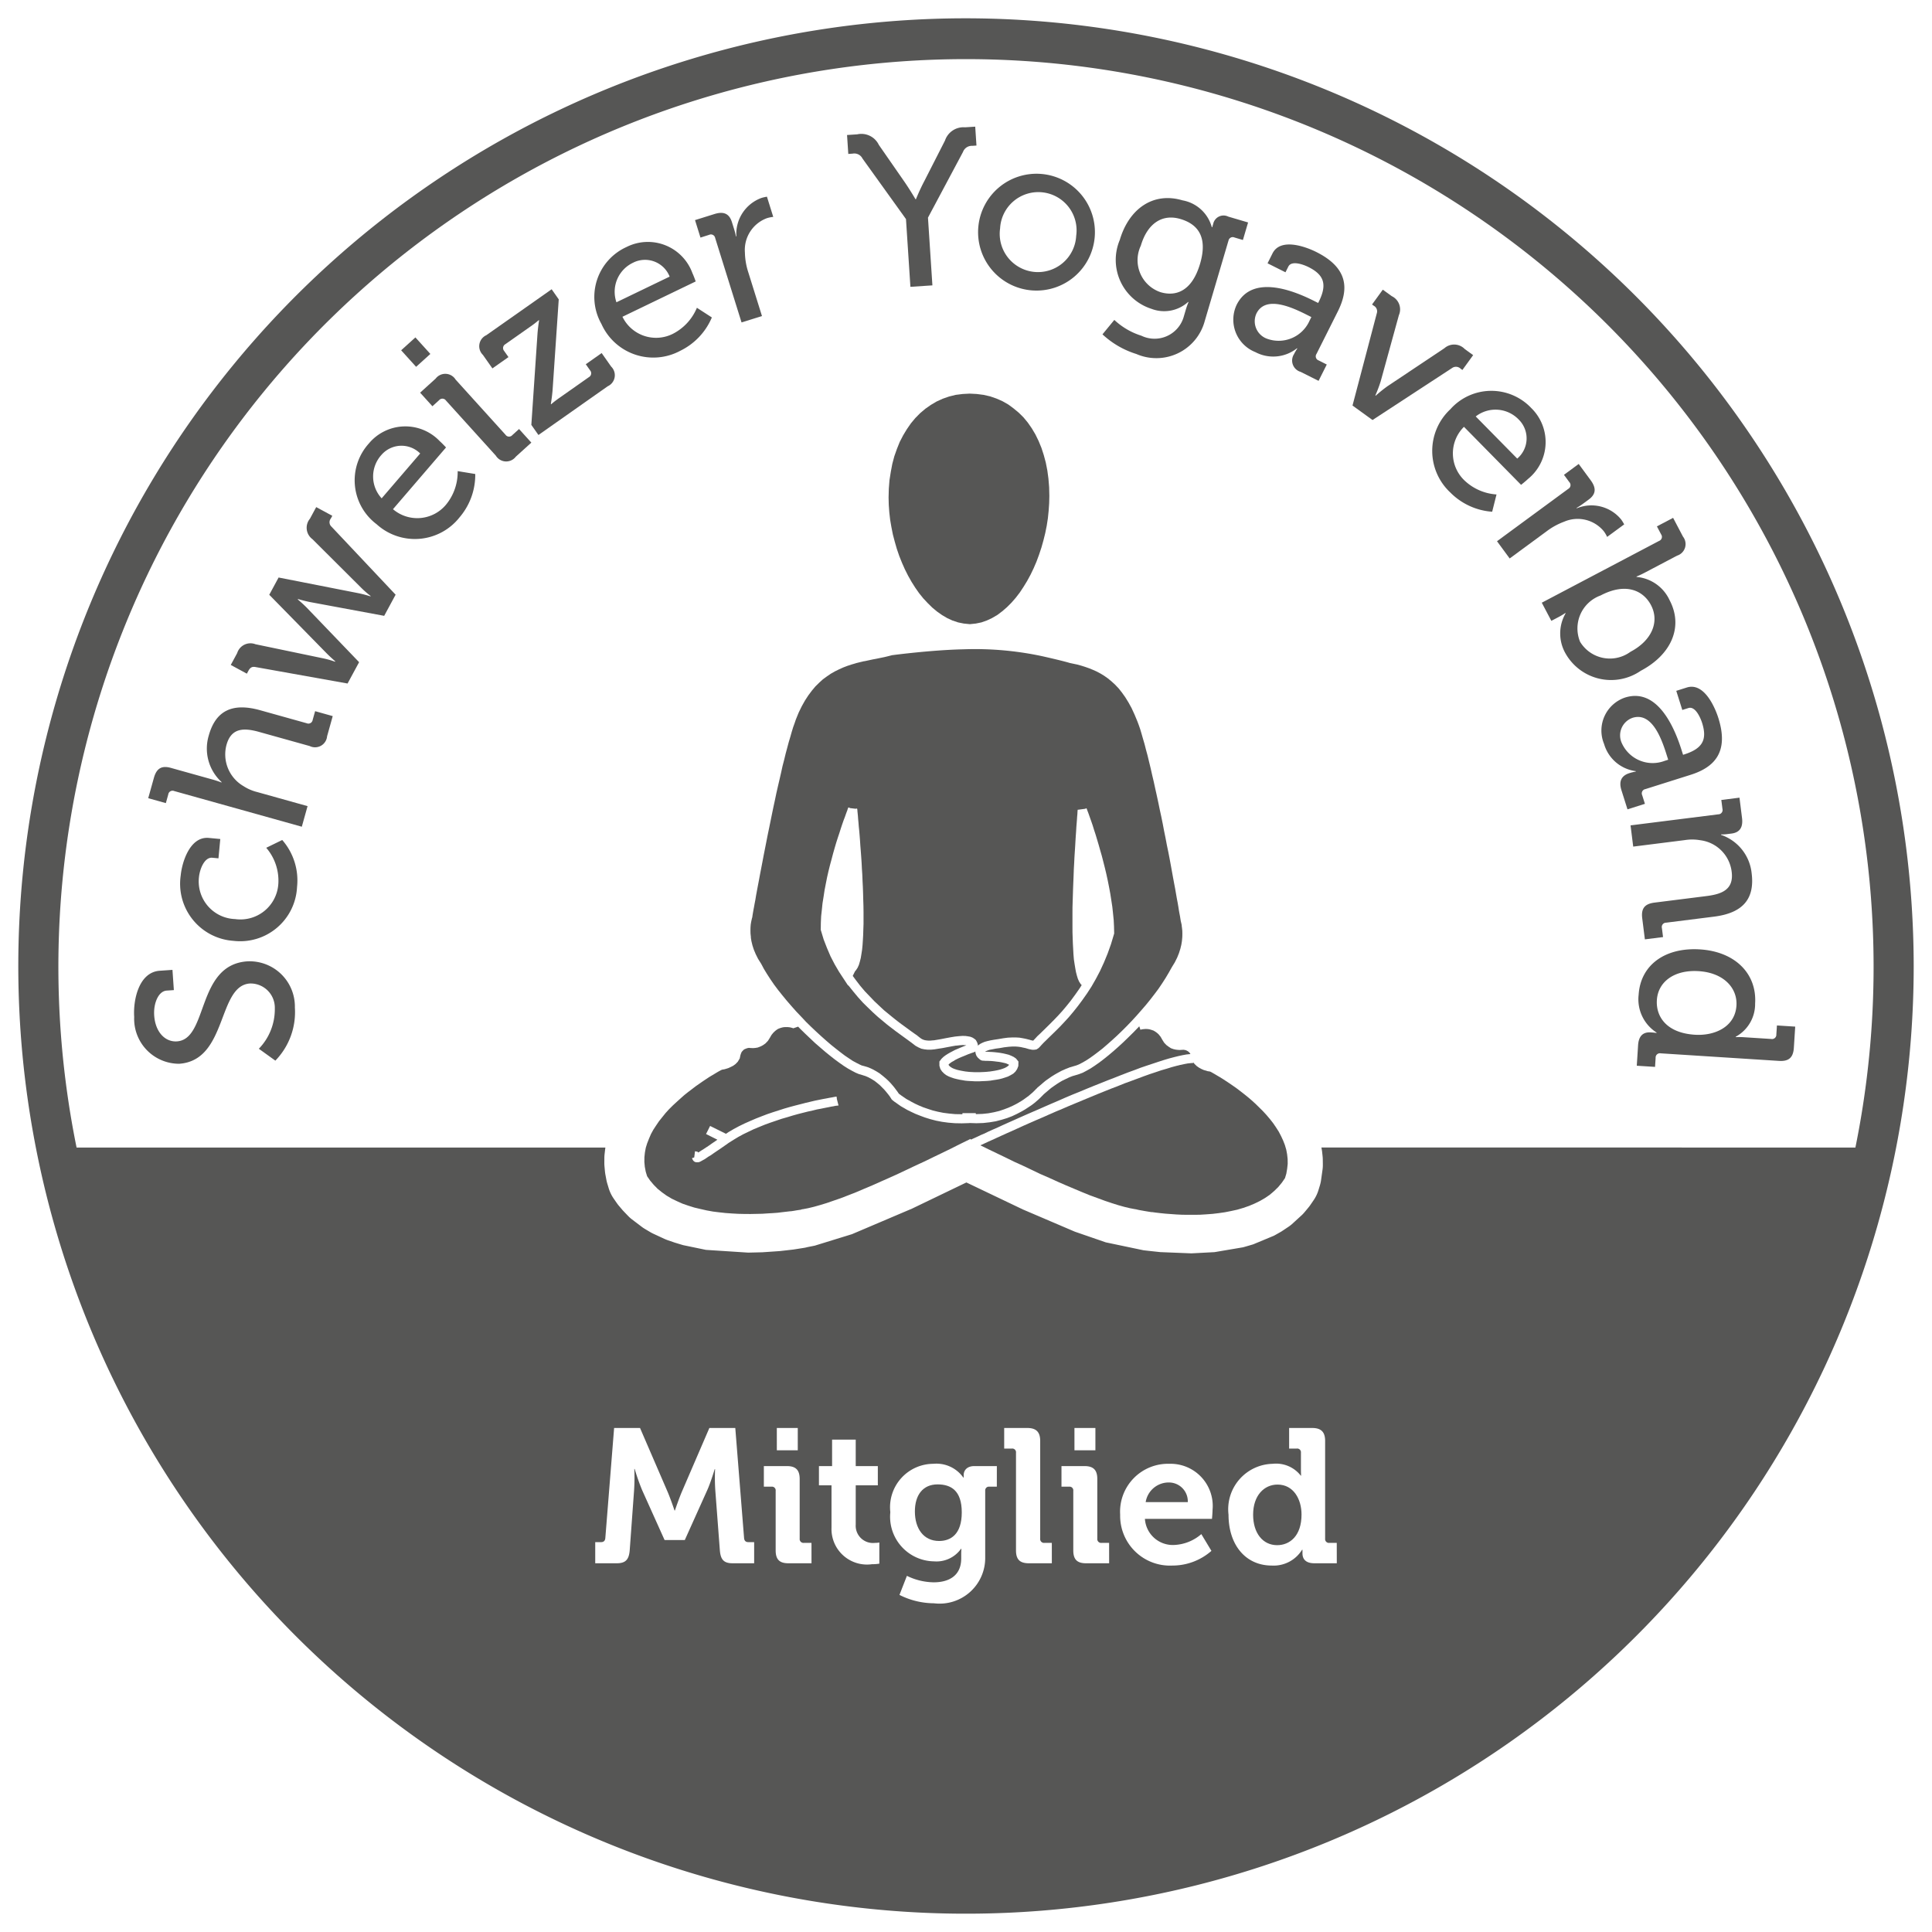
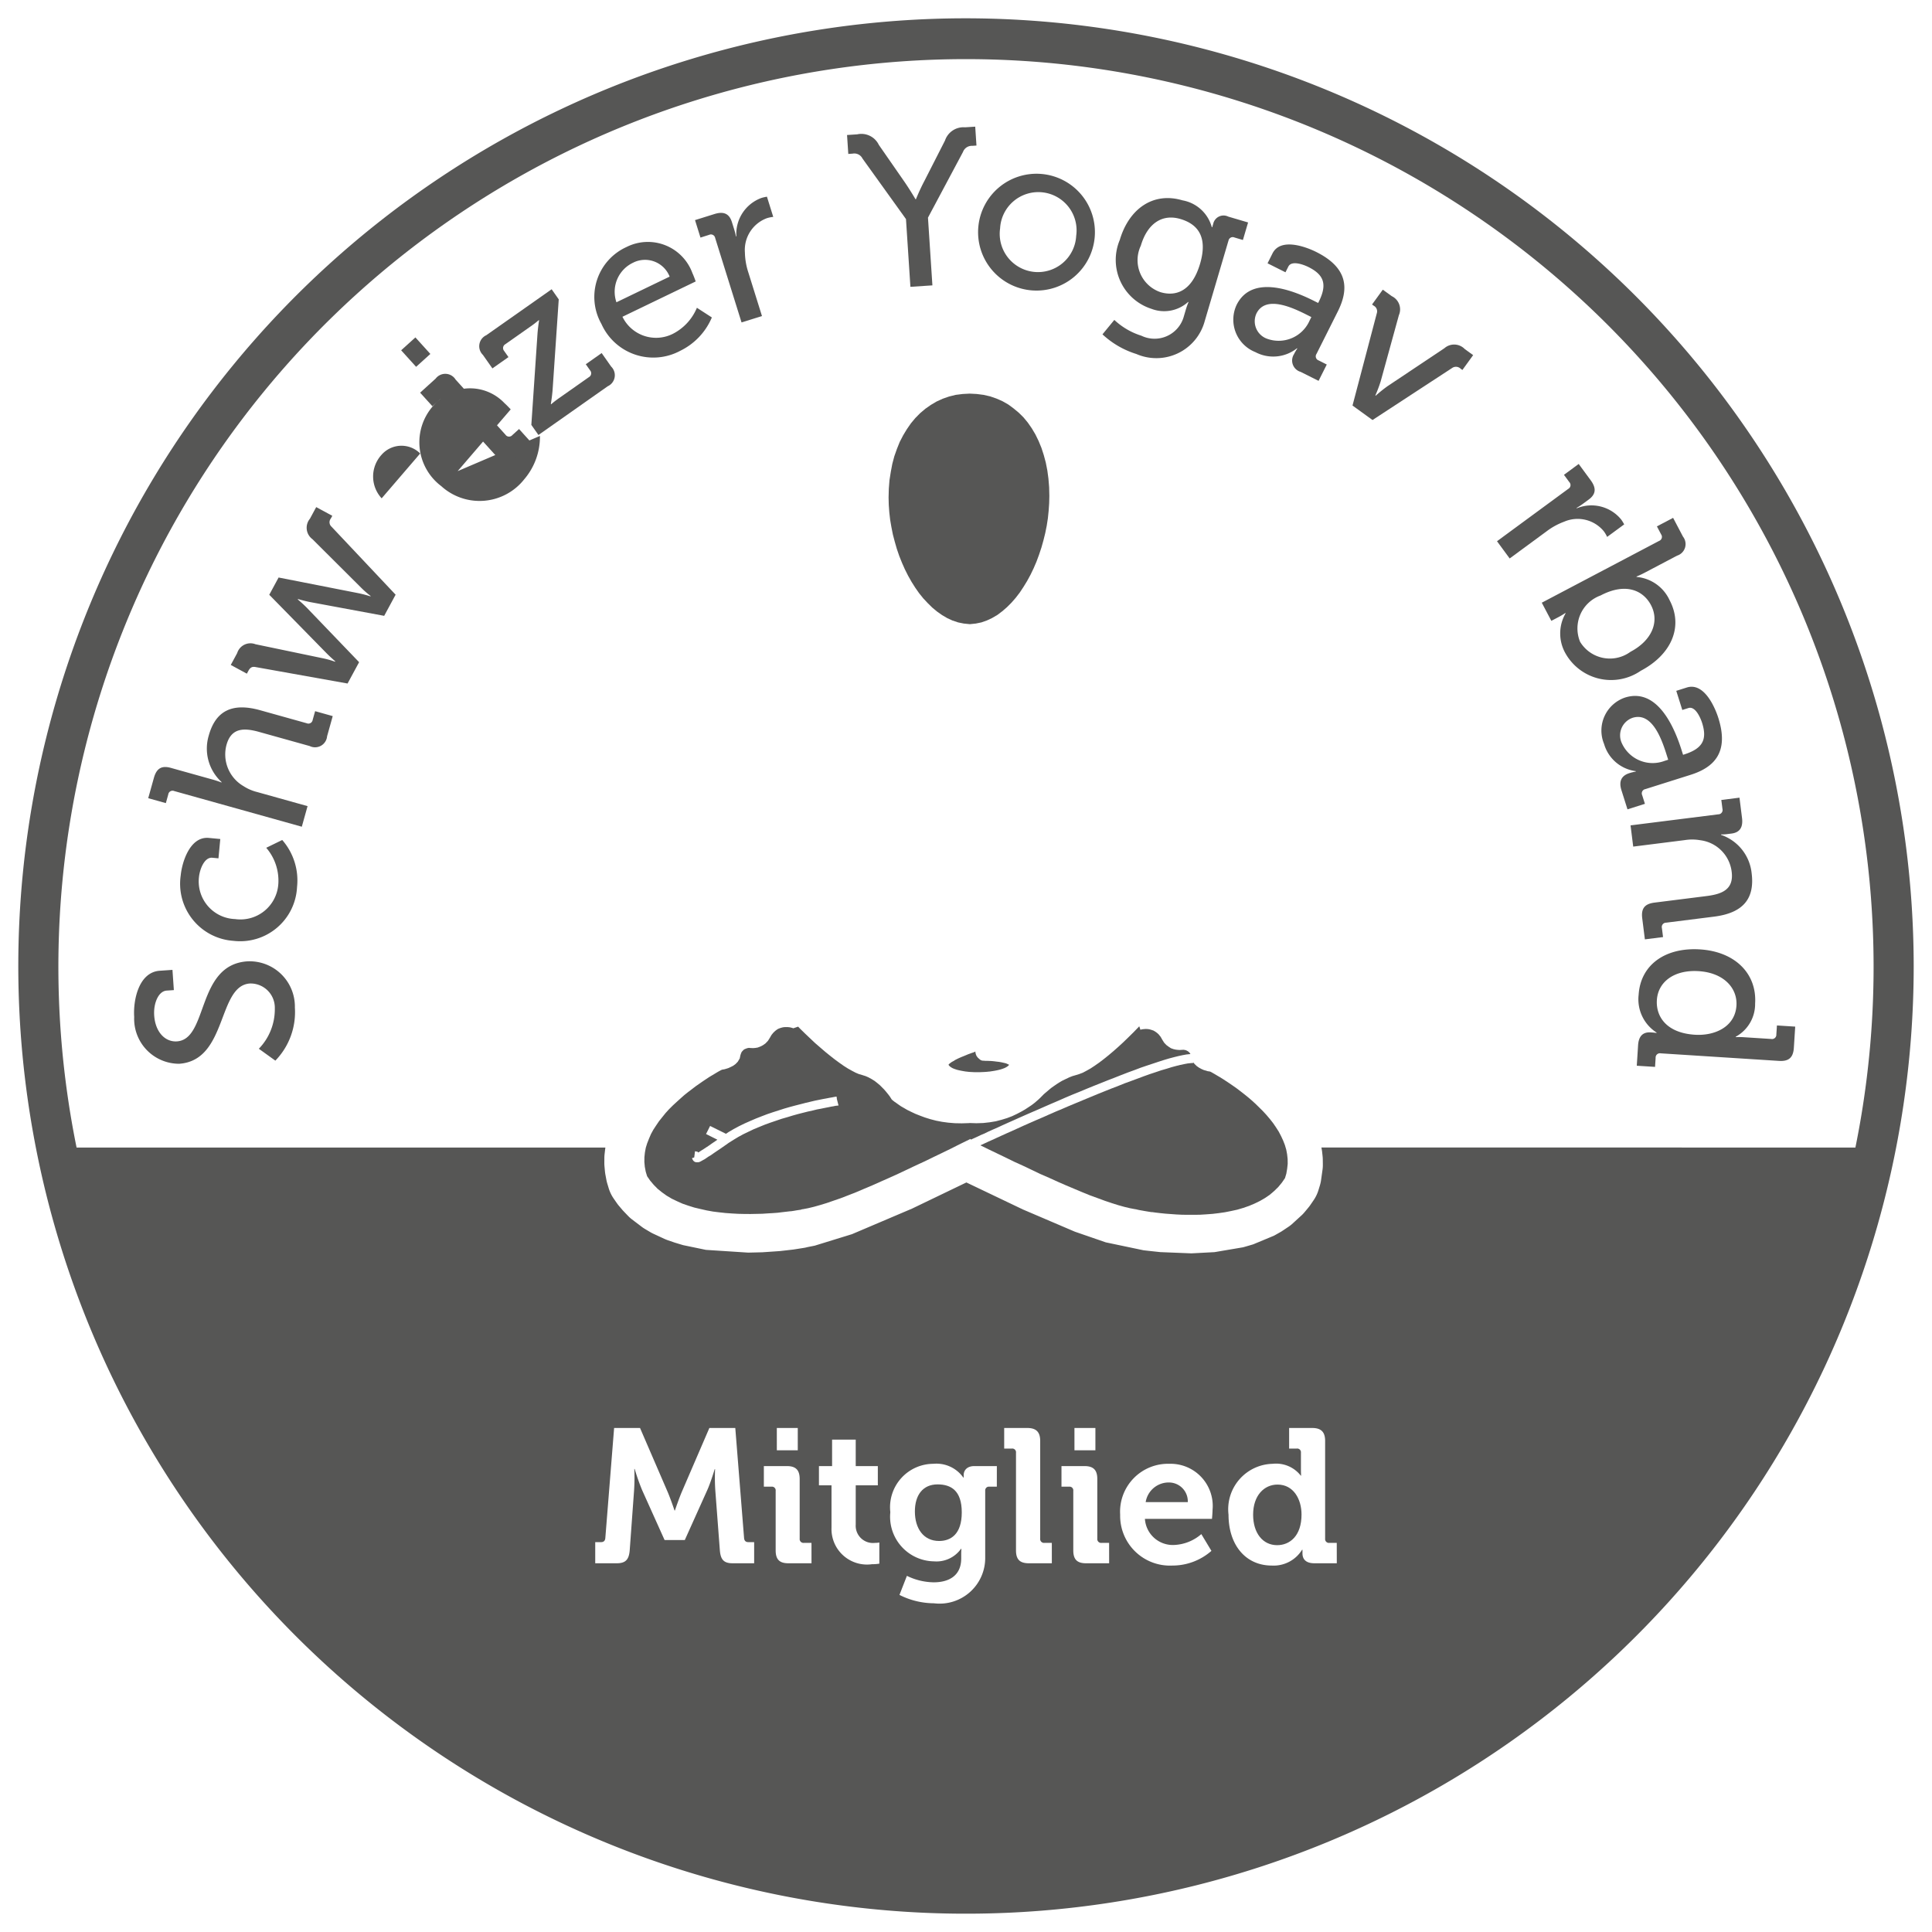
<svg xmlns="http://www.w3.org/2000/svg" id="Mitglied" viewBox="0 0 96.378 96.378">
  <defs>
    <style>.cls-1,.cls-2{fill:#565655;}.cls-1{fill-rule:evenodd;}</style>
  </defs>
  <path class="cls-1" d="M12.333,47.957c-2.545.177-1.935,3.883-3.504,3.992-.582.041-1.079-.454-1.137-1.288-.043-.614.213-1.216.619-1.245l.362-.025-.07-1.009-.636.044c-1.053.073-1.33,1.481-1.273,2.305a2.243,2.243,0,0,0,2.246,2.335c2.414-.168,1.901-3.892,3.525-4.004a1.209,1.209,0,0,1,1.244,1.248,2.825,2.825,0,0,1-.797,2.007l.824.593a3.47,3.47,0,0,0,.974-2.647A2.26,2.26,0,0,0,12.333,47.957Z" />
  <path class="cls-1" d="M13.281,42.292a2.506,2.506,0,0,1,.604,1.793,1.894,1.894,0,0,1-2.157,1.763,1.88,1.88,0,0,1-1.804-2.083c.039-.405.273-1.013.667-.976l.307.029.091-.964-.57-.054c-.942-.089-1.342,1.21-1.405,1.878a2.854,2.854,0,0,0,2.621,3.255,2.841,2.841,0,0,0,3.183-2.683,3.065,3.065,0,0,0-.739-2.347Z" />
  <path class="cls-1" d="M15.598,35.911a.215.215,0,0,1-.298.168l-2.319-.648c-1.366-.382-2.214-.002-2.566,1.258a2.263,2.263,0,0,0,.64,2.325l-.006.021a4.597,4.597,0,0,0-.439-.146l-2.086-.583c-.455-.127-.712.018-.846.495l-.284,1.017.879.246.121-.434a.215.215,0,0,1,.298-.168l6.364,1.779.287-1.027-2.51-.702a2.262,2.262,0,0,1-.683-.294,1.831,1.831,0,0,1-.85-2.064c.24-.858.877-.851,1.629-.641l2.521.704a.603.603,0,0,0,.867-.488l.281-1.006L15.72,35.477Z" />
  <path class="cls-1" d="M16.503,25.867,16.577,25.731l-.803-.434-.314.581A.705.705,0,0,0,15.584,26.895l2.446,2.437a4.454,4.454,0,0,0,.459.398l-.01.02a5.798,5.798,0,0,0-.591-.157l-3.99-.784-.466.861,2.844,2.902c.209.213.449.418.449.418l-.011.02a4.452,4.452,0,0,0-.585-.167l-3.383-.705a.695.695,0,0,0-.915.443l-.319.59.803.435.073-.136c.083-.155.175-.23.355-.195l4.595.822.576-1.064-2.6-2.707c-.209-.213-.459-.423-.459-.423l.011-.02s.312.094.605.152l3.694.686.57-1.055L16.535,26.271A.297.297,0,0,1,16.503,25.867Z" />
-   <path class="cls-1" d="M22.831,23.502a2.561,2.561,0,0,1-.569,1.658,1.865,1.865,0,0,1-2.658.241l2.646-3.08s-.204-.219-.312-.312a2.367,2.367,0,0,0-3.542.12,2.738,2.738,0,0,0,.39,4.021,2.839,2.839,0,0,0,4.141-.345,3.261,3.261,0,0,0,.781-2.159Zm-3.8-.812a1.321,1.321,0,0,1,1.93-.068l-1.922,2.237A1.604,1.604,0,0,1,19.032,22.689Z" />
+   <path class="cls-1" d="M22.831,23.502l2.646-3.08s-.204-.219-.312-.312a2.367,2.367,0,0,0-3.542.12,2.738,2.738,0,0,0,.39,4.021,2.839,2.839,0,0,0,4.141-.345,3.261,3.261,0,0,0,.781-2.159Zm-3.8-.812a1.321,1.321,0,0,1,1.93-.068l-1.922,2.237A1.604,1.604,0,0,1,19.032,22.689Z" />
  <path class="cls-1" d="M25.559,21.704a.215.215,0,0,1-.342-.017l-2.489-2.751a.604.604,0,0,0-.995-.05l-.775.702.613.678.334-.303a.216.216,0,0,1,.342.018l2.489,2.751a.604.604,0,0,0,.995.05l.775-.702-.613-.678Z" />
  <rect class="cls-2" x="20.261" y="17.01" width="0.958" height="1.112" transform="translate(-6.425 18.453) rotate(-42.135)" />
  <path class="cls-1" d="M30.014,17.613l-.792.557.215.306a.22.22,0,0,1-.059.337l-1.458,1.026a4.851,4.851,0,0,0-.428.329l-.013-.018s.056-.322.086-.68l.308-4.536-.354-.504-3.259,2.292a.603.603,0,0,0-.171.981l.475.675.801-.564-.215-.306a.22.22,0,0,1,.059-.337l1.242-.874a4.853,4.853,0,0,0,.428-.329l.013.018s-.053.307-.081.689l-.305,4.521.354.504,3.457-2.432a.603.603,0,0,0,.171-.981Z" />
  <path class="cls-1" d="M33.933,17.5a3.256,3.256,0,0,0,1.578-1.664l-.746-.483a2.558,2.558,0,0,1-1.184,1.292,1.864,1.864,0,0,1-2.53-.843l3.654-1.762s-.099-.282-.162-.411a2.365,2.365,0,0,0-3.291-1.306,2.735,2.735,0,0,0-1.25,3.837A2.836,2.836,0,0,0,33.933,17.5Zm-2.322-4.41a1.319,1.319,0,0,1,1.794.709l-2.654,1.28A1.603,1.603,0,0,1,31.612,13.091Z" />
  <path class="cls-1" d="M35.374,11.715a.215.215,0,0,1,.303.159l1.315,4.21,1.019-.318-.679-2.173a3.381,3.381,0,0,1-.172-.995,1.688,1.688,0,0,1,1.1-1.715,1.552,1.552,0,0,1,.314-.063l-.315-1.008a2.146,2.146,0,0,0-.279.064,1.913,1.913,0,0,0-1.247,1.911l-.021.007a3.145,3.145,0,0,0-.094-.374l-.105-.336c-.134-.431-.414-.551-.876-.406l-.966.302.272.872Z" />
  <path class="cls-1" d="M42.535,7.664a.454.454,0,0,1,.49.244l2.17,3.021.221,3.379,1.097-.072-.221-3.379,1.747-3.276a.468.468,0,0,1,.464-.306l.208-.014-.062-.943-.505.033a.973.973,0,0,0-1.003.66L46.107,9.04c-.235.445-.415.897-.415.897l-.022.001s-.248-.425-.528-.836l-1.302-1.876a.966.966,0,0,0-1.081-.524l-.504.033.062.944Z" />
  <path class="cls-1" d="M51.499,14.488A2.914,2.914,0,1,0,48.807,11.287,2.913,2.913,0,0,0,51.499,14.488ZM49.89,11.393a1.909,1.909,0,1,1,3.796.371A1.909,1.909,0,1,1,49.89,11.393Z" />
  <path class="cls-1" d="M60.098,16.017l1.189-4.028a.214.214,0,0,1,.294-.142l.422.125.258-.875-.991-.292a.527.527,0,0,0-.749.363l-.05.169-.021-.006a1.851,1.851,0,0,0-1.462-1.337c-1.487-.439-2.677.447-3.128,1.977a2.562,2.562,0,0,0,1.577,3.434,1.778,1.778,0,0,0,1.832-.342l.021.006a3.229,3.229,0,0,0-.121.331l-.106.358a1.515,1.515,0,0,1-2.126.989,3.508,3.508,0,0,1-1.349-.788l-.591.72a4.381,4.381,0,0,0,1.693.981A2.499,2.499,0,0,0,60.098,16.017Zm-2.2-1.44a1.685,1.685,0,0,1-.988-2.321c.32-1.086,1.047-1.605,1.975-1.331.823.243,1.39.846.979,2.238C59.453,14.554,58.637,14.795,57.899,14.577Z" />
  <path class="cls-1" d="M65.666,12.572c-.481-.242-1.779-.745-2.188.071l-.246.492.894.448.143-.285c.163-.325.772-.093,1.008.026.776.389.943.866.504,1.741l-.024.049-.216-.108c-.835-.419-3.046-1.405-3.85.197a1.74,1.74,0,0,0,.931,2.361,1.901,1.901,0,0,0,2.075-.189l.02.01a2.351,2.351,0,0,0-.167.285.588.588,0,0,0,.333.881l.894.448.409-.815L65.782,17.98a.215.215,0,0,1-.108-.325l1.06-2.113C67.286,14.442,67.278,13.38,65.666,12.572Zm-.333,3.412a1.686,1.686,0,0,1-2.12.916.926.926,0,0,1-.534-1.264c.458-.914,1.775-.302,2.492.057l.246.124Z" />
  <path class="cls-1" d="M72.863,18.392l.089.064.536-.74-.418-.303a.736.736,0,0,0-1.016-.042l-2.84,1.896a6.75,6.75,0,0,0-.586.472l-.018-.013a6.759,6.759,0,0,0,.266-.705l.907-3.296a.73.73,0,0,0-.357-.952l-.445-.323-.536.74.089.064a.315.315,0,0,1,.147.378l-1.211,4.598.998.723L72.44,18.357A.333.333,0,0,1,72.863,18.392Z" />
-   <path class="cls-1" d="M73.03,21.292l2.849,2.894s.235-.185.337-.286a2.368,2.368,0,0,0,.176-3.54,2.738,2.738,0,0,0-4.04.054,2.839,2.839,0,0,0-.001,4.156,3.261,3.261,0,0,0,2.086.958l.217-.862a2.562,2.562,0,0,1-1.605-.705A1.865,1.865,0,0,1,73.03,21.292Zm2.75-.344a1.32,1.32,0,0,1-.093,1.929L73.617,20.775A1.604,1.604,0,0,1,75.779,20.948Z" />
  <path class="cls-1" d="M78.03,26.024a1.689,1.689,0,0,1,1.98.483,1.595,1.595,0,0,1,.162.277l.851-.625a2.161,2.161,0,0,0-.151-.244,1.914,1.914,0,0,0-2.213-.559l-.013-.018a3.235,3.235,0,0,0,.323-.21l.284-.208c.364-.267.386-.57.1-.96l-.599-.815-.736.541.267.363a.215.215,0,0,1-.052.338L74.678,26.999l.632.86,1.835-1.349A3.389,3.389,0,0,1,78.03,26.024Z" />
  <path class="cls-1" d="M81.848,33.463c1.528-.805,2.139-2.196,1.441-3.52a2.002,2.002,0,0,0-1.644-1.162l-.01-.02a4.61,4.61,0,0,0,.419-.196l1.606-.846a.604.604,0,0,0,.295-.951l-.492-.935-.808.425.21.399a.215.215,0,0,1-.102.327l-5.851,3.082.477.905.341-.179a3.744,3.744,0,0,0,.359-.214l.01.02a2.006,2.006,0,0,0-.012,1.983A2.609,2.609,0,0,0,81.848,33.463Zm-3.023-1.442a1.748,1.748,0,0,1,1.019-2.315c1.256-.661,2.131-.251,2.515.479.436.828.047,1.766-1.023,2.33A1.737,1.737,0,0,1,78.826,32.021Z" />
  <path class="cls-1" d="M81.921,39.669a.215.215,0,0,1,.158-.304l2.254-.712c1.174-.371,1.93-1.117,1.387-2.836-.162-.514-.705-1.795-1.575-1.52l-.524.166.301.954.304-.096c.346-.109.604.489.684.741.261.828.035,1.28-.898,1.575l-.052.017-.073-.231c-.282-.891-1.115-3.164-2.824-2.625a1.74,1.74,0,0,0-1.044,2.313A1.9,1.9,0,0,0,81.599,38.468l.007.021a2.406,2.406,0,0,0-.321.078c-.377.119-.548.381-.399.853l.301.954.87-.275Zm-1.016-2.596a.926.926,0,0,1,.534-1.264c.975-.308,1.454,1.063,1.696,1.828l.083.262-.178.057A1.686,1.686,0,0,1,80.905,37.073Z" />
  <path class="cls-1" d="M84.812,41.914a1.803,1.803,0,0,1,1.573,1.575c.111.884-.48,1.113-1.255,1.211l-2.597.327c-.491.062-.672.295-.61.786l.132,1.047.906-.114-.056-.447a.215.215,0,0,1,.209-.271l2.39-.301c1.407-.177,2.042-.855,1.877-2.165a2.265,2.265,0,0,0-1.526-1.914l-.003-.022a2.35,2.35,0,0,0,.319-.018l.207-.026c.404-.051.582-.306.523-.775l-.127-1.015-.906.114.057.447a.215.215,0,0,1-.21.27l-4.375.551.133,1.059,2.585-.326A2.289,2.289,0,0,1,84.812,41.914Z" />
  <path class="cls-1" d="M88.613,51.603a.215.215,0,0,1-.257.226l-1.393-.089a3.193,3.193,0,0,0-.375-.002l.001-.022a1.857,1.857,0,0,0,.965-1.657c.094-1.47-.98-2.585-2.747-2.698-1.722-.11-2.967.757-3.063,2.261a1.967,1.967,0,0,0,.893,1.886l-.001.022s-.12-.019-.284-.029c-.373-.024-.605.16-.636.642l-.065,1.021.911.058.029-.45a.215.215,0,0,1,.257-.226l5.892.377c.494.032.715-.164.747-.657l.067-1.053-.911-.058Zm-4.066.015c-1.415-.09-1.947-.907-1.894-1.73.059-.921.879-1.519,2.086-1.442,1.262.081,1.939.852,1.884,1.718C86.555,51.229,85.534,51.682,84.547,51.618Z" />
  <path class="cls-1" d="M63.729,74.058c-.665,0-1.217.542-1.217,1.502,0,.922.485,1.521,1.198,1.521.627,0,1.217-.456,1.217-1.53C64.927,74.8,64.537,74.058,63.729,74.058Z" />
  <path class="cls-1" d="M46.77,74.049c-.732,0-1.131.532-1.131,1.35,0,.846.428,1.473,1.208,1.473.58,0,1.131-.333,1.131-1.426C47.978,74.343,47.427,74.049,46.77,74.049Z" />
  <path class="cls-1" d="M58.34,73.954a1.162,1.162,0,0,0-1.188.98h2.101A.941.941,0,0,0,58.34,73.954Z" />
  <path class="cls-1" d="M48.189.913A47.276,47.276,0,1,0,95.465,48.189,47.33,47.33,0,0,0,48.189.913ZM37.621,77.984H36.547c-.447,0-.599-.19-.637-.646l-.228-3.004a9.655,9.655,0,0,1-.01-1.046h-.019s-.2.666-.371,1.046L34.161,76.825H33.153L32.032,74.334a10.848,10.848,0,0,1-.371-1.055h-.019a9.836,9.836,0,0,1-.01,1.055l-.219,3.004c-.038.457-.2.646-.646.646H29.693V76.929h.295c.133,0,.2-.076.209-.209l.438-5.485h1.293l1.388,3.213c.162.39.333.903.333.903h.019s.171-.513.333-.903L35.387,71.235h1.293l.438,5.485c.009.133.076.209.209.209h.294Zm2.861,0H39.331c-.447,0-.637-.19-.637-.646V74.372a.186.186,0,0,0-.209-.209h-.38V73.136h1.15c.447,0,.637.2.637.646v2.976a.19.19,0,0,0,.209.209h.38Zm-1.73-5.637V71.235h1.045v1.112Zm5.114,5.656a2.232,2.232,0,0,1-.371.028,1.771,1.771,0,0,1-2.015-1.825V74.096h-.627v-.96h.656V71.815h1.179v1.321h1.103v.96h-1.103v1.958a.861.861,0,0,0,.96.913,1.105,1.105,0,0,0,.218-.019Zm5.861-3.84h-.371a.185.185,0,0,0-.209.19v3.336a2.275,2.275,0,0,1-2.557,2.291,3.861,3.861,0,0,1-1.72-.418l.371-.951a3.128,3.128,0,0,0,1.34.323c.732,0,1.369-.314,1.369-1.188v-.228c0-.114.01-.257.01-.257h-.019a1.502,1.502,0,0,1-1.35.627,2.225,2.225,0,0,1-2.177-2.453A2.167,2.167,0,0,1,46.561,73.022a1.639,1.639,0,0,1,1.493.685h.019V73.583c0-.219.152-.447.533-.447h1.122Zm2.744,3.821H51.329c-.456,0-.646-.19-.646-.646V72.471a.186.186,0,0,0-.209-.209h-.38V71.235h1.15c.447,0,.646.2.646.646v4.877a.19.19,0,0,0,.209.209h.371Zm2.858,0H54.178c-.447,0-.637-.19-.637-.646V74.372a.186.186,0,0,0-.209-.209H52.952V73.136h1.15c.447,0,.637.2.637.646v2.976a.19.19,0,0,0,.209.209h.38Zm-1.73-5.637V71.235H54.644v1.112Zm6.861,3.422H57.114a1.394,1.394,0,0,0,1.455,1.302,2.204,2.204,0,0,0,1.359-.542l.504.837a2.95,2.95,0,0,1-1.949.732,2.484,2.484,0,0,1-2.604-2.539A2.391,2.391,0,0,1,58.34,73.022a2.102,2.102,0,0,1,2.148,2.301C60.488,75.465,60.46,75.77,60.46,75.77Zm6.226,2.215H65.573c-.437,0-.599-.209-.599-.494v-.181h-.019a1.667,1.667,0,0,1-1.512.789c-1.312,0-2.158-1.036-2.158-2.539A2.269,2.269,0,0,1,63.491,73.022a1.558,1.558,0,0,1,1.397.589h.019s-.01-.124-.01-.285v-.855a.186.186,0,0,0-.209-.209h-.38V71.235h1.15c.447,0,.646.2.646.646v4.877a.19.19,0,0,0,.209.209h.371Zm-.767-20.74c.014.079.028.159.03.176l.027.243c.006.06.011.121.011.182l.003.238a1.791,1.791,0,0,1-.011.233l-.083.592a1.978,1.978,0,0,1-.054.231l-.067.22a1.845,1.845,0,0,1-.249.519l-.154.225c-.028.042-.063.088-.099.132l-.187.225a1.935,1.935,0,0,1-.131.143l-.514.47c-.058.048-.11.089-.166.126-.002.001-.325.218-.355.236-.001.001-.337.193-.371.209l-1.035.431c-.026.008-.473.14-.507.147l-1.421.241-1.149.061-1.551-.062c-.016-.001-.793-.084-.847-.093l-1.877-.394-1.542-.532L51.031,60.336l-2.823-1.349L45.497,60.292l-2.997,1.275-1.857.573-.367.073a1.416,1.416,0,0,1-.189.04l-.495.078c-.06.009-.689.079-.689.079l-.875.06c-.019.001-.695.017-.705.017l-2.107-.137-1.129-.234c-.045-.011-.429-.129-.429-.129l-.342-.117c-.056-.02-.109-.041-.161-.064l-.576-.267c-.052-.025-.099-.05-.144-.077l-.255-.151c-.046-.028-.091-.056-.134-.087l-.537-.407a1.701,1.701,0,0,1-.17-.154s-.27-.279-.294-.309l-.173-.205a1.669,1.669,0,0,1-.111-.146l-.146-.21a1.881,1.881,0,0,1-.252-.524l-.069-.23a1.86,1.86,0,0,1-.048-.2l-.045-.24c-.01-.054-.018-.112-.024-.172l-.022-.239c-.006-.063-.008-.128-.008-.193l.002-.236c0-.061.004-.119.01-.177 0-.003.028-.242.04-.337H3.82a45.276,45.276,0,1,1,88.737,0Z" />
  <polygon class="cls-1" points="48.027 19.654 47.676 19.698 47.343 19.781 47.029 19.89 46.723 20.029 46.437 20.198 46.161 20.391 45.901 20.611 45.664 20.851 45.441 21.118 45.237 21.413 45.053 21.718 44.883 22.046 44.744 22.392 44.614 22.76 44.513 23.139 44.438 23.536 44.372 23.953 44.339 24.375 44.327 24.811 44.336 25.185 44.363 25.557 44.405 25.927 44.468 26.296 44.541 26.662 44.636 27.025 44.739 27.383 44.86 27.736 44.993 28.069 45.138 28.397 45.3 28.719 45.473 29.025 45.658 29.318 45.849 29.591 46.059 29.851 46.28 30.087 46.509 30.312 46.742 30.505 46.994 30.683 47.249 30.833 47.512 30.954 47.792 31.048 48.078 31.106 48.375 31.136 48.39 31.136 48.677 31.106 48.959 31.048 49.233 30.951 49.491 30.83 49.756 30.675 49.995 30.494 50.23 30.292 50.457 30.065 50.668 29.823 50.87 29.561 51.058 29.277 51.237 28.985 51.409 28.669 51.562 28.35 51.704 28.02 51.832 27.674 51.951 27.316 52.052 26.958 52.142 26.594 52.216 26.227 52.274 25.851 52.312 25.479 52.338 25.101 52.347 24.738 52.336 24.298 52.301 23.874 52.247 23.472 52.169 23.074 52.068 22.699 51.951 22.339 51.81 21.996 51.65 21.669 51.472 21.369 51.273 21.082 51.058 20.822 50.82 20.587 50.563 20.374 50.3 20.18 50.013 20.016 49.711 19.883 49.394 19.773 49.067 19.698 48.724 19.654 48.375 19.636 48.027 19.654" />
  <path class="cls-1" d="M49.109,56.546l.193-.095.224-.101.24-.104.251-.117.263-.118.282-.125.292-.131.307-.136.316-.138.323-.139.331-.146.333-.145.344-.147.343-.151.347-.147.358-.144.351-.147.351-.143.35-.139.349-.14.345-.133.335-.133.335-.129.321-.117.313-.119.306-.104.299-.099.282-.094.271-.087.254-.076.246-.065.223-.055.208-.045.194-.035.179-.018.015-.001L59.381,52.575l-.048-.07-.04-.036-.041-.031-.055-.029-.053-.023-.036-.006-.045-.009-.032-.003h-.005l-.03.003-.06.003-.081.005-.093-.005-.107-.012-.119-.027-.121-.043-.116-.075-.117-.087-.111-.118-.085-.136-.087-.152-.099-.124-.082-.075-.111-.077-.068-.039-.121-.04-.079-.022-.082-.012-.097-.005-.075.005-.08.009-.039.003v.004l-.054.012v-.003l-.014.003-.011.006H56.885l-.011-.052-.042-.12-.049.053-.25.257-.256.252-.248.24-.253.232-.242.214-.246.207-.232.186-.228.173-.219.153-.208.137-.201.113-.183.097-.178.068-.147.046-.192.056-.156.061-.167.079-.175.086v-.003l-.149.088-.146.093-.147.102-.121.086-.116.096-.093.08-.095.08-.064.055-.044.046-.03.03-.012.011-.011.013-.024.023-.06.061-.075.071-.094.082-.117.1-.137.105-.161.107-.177.116-.195.111-.21.11-.233.11-.252.096-.275.084-.286.075-.307.051-.324.036-.342.011-.339-.011-.03.005-.359.011L47.631,56.031l-.327-.027-.316-.043-.298-.058-.283-.074-.27-.084-.244-.091-.227-.09-.209-.098-.194-.095L45.098,55.275l-.153-.088-.13-.09-.101-.073-.085-.058-.066-.051-.044-.036-.038-.035-.023-.037-.018-.028-.039-.062-.057-.079-.061-.077-.086-.106-.093-.108-.102-.102-.103-.104-.138-.116-.126-.099-.147-.092-.168-.092-.142-.061-.176-.056-.151-.043-.169-.071-.179-.094-.196-.109-.209-.132-.221-.155-.227-.166-.238-.187-.241-.195-.25-.215-.258-.223-.252-.238-.261-.248-.258-.253-.077-.082-.24.082-.086-.029h-.012l-.052-.014v-.003l-.037-.003-.084-.01H39.151l-.093.01-.107.028-.105.037-.069.036-.099.074-.091.083-.1.123-.087.149-.09.144-.126.132-.13.091-.131.066-.125.047-.127.021-.111.008-.096-.005-.059-.003-.047-.005h-.001l-.026.005-.043.008-.053.017-.04.015-.071.031-.015.011-.069.068-.042.05-.03.066-.03.088-.036.168-.097.163-.109.114-.121.089-.122.061-.116.054-.115.036-.092.026-.082.013-.035.008-.021.009-.042.022-.082.043-.094.054-.112.068-.135.08-.145.087-.151.1-.168.112-.169.118-.185.128-.186.143-.193.146-.197.157-.182.162-.195.176-.194.179-.187.186-.171.188-.165.205-.162.202-.144.212-.141.215-.12.22-.095.223-.091.23-.069.22-.045.24-.025.235-.003.238.022.24.046.244.069.229.148.214.178.212.198.202.222.179.23.164.253.15.268.128.27.121.293.101.294.092.308.073.309.07.317.057.315.039.314.034.321.023.31.017.311.007.305.002.29-.006.29-.006.271-.018.264-.015.24-.018.227-.028.209-.024.197-.023v.004l.161-.023.149-.026.12-.018.083-.012.064-.023.046-.004.261-.05.285-.069.306-.086.329-.1.344-.119.363-.125.377-.146.395-.155.403-.172.415-.175.421-.188.429-.19.435-.197.437-.207.437-.207.442-.203.434-.212.433-.208.424-.206.417-.211.566-.277.031.033.065-.033.116-.052.137-.062.164-.079Zm-7.316-1.395-.062.008-.047.005-.106.022-.12.02-.144.03-.166.032-.195.04-.203.038-.214.053-.234.051-.246.062-.259.066-.263.074-.265.081-.277.079-.278.095-.285.097-.276.1-.279.114-.272.112-.266.127-.259.125-.253.138-.236.143-.232.146-.216.152-.202.14-.177.119-.155.105-.14.1-.121.071-.101.069-.087.06-.082.044-.057.032-.053.03-.048.025-.072.023h-.08a.221.221,0,0,1-.124-.03l-.057-.048-.02-.036-.028-.043-.01-.038-.003-.007v-.005l.049-.013.06-.022.038-.307.039.008.08.013.047.041.022-.013.052-.035.089-.059.097-.059.12-.081v.001l.133-.087.151-.107.179-.121.108-.077-.565-.283.202-.403.792.392.127-.086.257-.151.265-.142.276-.135.276-.122.285-.123.286-.112.288-.11.292-.099.288-.092.281-.09.274-.079.27-.072.26-.066.254-.066.234-.055.227-.054.203-.041.193-.039.173-.031.151-.03.117-.02.105-.02.086-.016.05-.004.015.127.081.316Z" />
  <path class="cls-1" d="M48.087,52.679l-.127.051-.12.052-.114.055-.11.057v.008l-.115.063v-.002l-.072.048-.086.068-.025.029.008.019.014.028.05.048.069.048.072.04.086.034.122.041.098.024.128.026.116.021.114.019V53.454l.116.014.098.008.094.004.07.004.07.002H48.853l.068-.002.088-.004.105-.004.11-.008.127-.014v.003l.124-.019.133-.021.134-.026.138-.032.115-.036.115-.042.077-.039.068-.042.063-.053.017-.026V53.114l-.075-.035-.073-.033-.104-.025-.131-.029-.11-.02-.136-.015-.132-.017-.118-.011-.114-.005-.106-.004h-.086l-.065-.006H49.028l-.081-.019-.061-.039-.031-.026-.03-.027-.042-.038-.042-.053-.035-.053-.021-.055-.027-.096v-.054a.353.353,0,0,1-.061.03l-.052.021-.062.019-.086.031-.086.031-.107.045Z" />
  <polygon class="cls-1" points="64.208 57.582 64.165 57.353 64.097 57.121 64.01 56.897 63.904 56.67 63.79 56.451 63.654 56.239 63.51 56.028 63.347 55.821 63.18 55.624 63.001 55.429 62.816 55.246 62.631 55.064 62.438 54.889 62.245 54.725 62.052 54.57 61.861 54.421 61.677 54.282 61.493 54.153 61.319 54.034 61.152 53.924 61.002 53.825 60.857 53.736 60.721 53.656 60.607 53.588 60.516 53.536 60.435 53.489 60.393 53.468 60.371 53.457 60.334 53.449 60.253 53.438 60.161 53.409 60.052 53.379 59.932 53.326 59.81 53.259 59.694 53.177 59.577 53.063 59.538 52.995 59.538 53.025 59.408 53.033 59.248 53.05 59.092 53.079 58.89 53.124 58.89 53.12 58.681 53.173 58.45 53.235 58.198 53.314 57.931 53.391 57.656 53.484 57.359 53.582 57.06 53.689 56.75 53.805 56.428 53.924 56.1 54.043 55.765 54.179 55.422 54.31 55.079 54.448 54.731 54.588 54.378 54.734 54.029 54.879 53.681 55.024 53.332 55.169 52.99 55.317 52.645 55.461 52.308 55.609 51.981 55.754 51.654 55.894 51.341 56.031 51.04 56.165 50.751 56.297 50.469 56.425 50.203 56.542 49.95 56.657 49.716 56.764 49.491 56.867 49.296 56.954 49.118 57.037 48.956 57.112 48.909 57.135 49.308 57.332 49.736 57.537 50.168 57.745 50.597 57.955 51.034 58.153 51.475 58.363 51.903 58.568 52.336 58.756 52.764 58.951 53.183 59.134 53.597 59.308 53.996 59.476 54.384 59.634 54.761 59.771 55.122 59.904 55.465 60.019 55.785 60.12 56.09 60.205 56.366 60.271 56.631 60.321 56.67 60.325 56.74 60.344 56.833 60.364 56.957 60.386 57.095 60.411 57.268 60.44 57.455 60.47 57.455 60.463 57.667 60.492 57.899 60.519 58.143 60.544 58.404 60.563 58.674 60.583 58.961 60.597 59.251 60.601 59.56 60.601 59.863 60.597 60.169 60.578 60.489 60.554 60.801 60.517 61.111 60.472 61.418 60.411 61.724 60.344 62.022 60.256 62.308 60.157 62.587 60.039 62.852 59.91 63.102 59.765 63.343 59.601 63.56 59.416 63.764 59.217 63.948 58.994 64.102 58.77 64.168 58.55 64.211 58.298 64.237 58.06 64.234 57.821 64.208 57.582" />
-   <path class="cls-1" d="M38.435,40.977l-.072.351-.073.353-.067.343-.066.334-.065.328-.061.325-.06.311-.057.295-.053.287-.053.276-.047.252-.044.236-.036.22-.038.197-.032.178-.029.152-.022.13-.017.099-.01.075-.01.059-.01.023-.004.014-.007.038-.018.075-.017.086-.017.105-.011.145-.003.142v.005l.003.155.021.199h-.005l.029.182.052.215.071.217.092.219.117.234.154.245.137.257.154.253.172.266.183.266.198.265.217.271.222.27.232.268.237.267.247.259.245.262.251.245.252.238.252.231.249.221.242.208.235.188.23.18.218.165.201.136.193.128.183.099.157.08.107.05.14.037.204.063.198.089.184.101.177.111.157.125.149.125.131.122.116.122.106.123.087.107.074.1.06.079.045.066.02.031.006.009.052.036.079.059.096.066.122.083v.003l.132.076v-.005l.165.095.161.084.193.09.214.089.233.08.239.078.258.064.276.055.289.037.301.028.318.005h.042l.004-.053h.663l.006.048h.021l.307-.011.29-.03.281-.052.264-.063.238-.08.231-.088.207-.093.192-.098.183-.107v.003l.153-.099.143-.103.13-.096.102-.087.087-.074.058-.057.054-.054.025-.023.014-.02.019-.016.029-.026.049-.054.083-.068.088-.074.103-.091.124-.103.141-.099.15-.105.163-.102.173-.1.187-.098.19-.084.203-.08.196-.058.139-.041.116-.046.162-.083.19-.108.184-.119.206-.146.219-.165.226-.176.231-.199.243-.215.244-.223.242-.233.245-.244.243-.253.239-.26.238-.27.232-.268.22-.271.212-.274.202-.27.185-.274.174-.271.155-.262.151-.268.15-.246.116-.233.088-.218.07-.22.05-.206.03-.186.018-.199.003-.163-.003-.144-.015-.139-.016-.121h.005l-.016-.081-.017-.071-.007-.035-.005-.016-.006-.026-.009-.054-.012-.075-.016-.103-.025-.128-.029-.158-.026-.174L58.751,45.051l-.042-.22-.042-.24-.045-.261-.052-.271-.054-.292-.055-.303-.056-.31-.061-.33-.063-.324-.071-.339-.066-.351-.072-.352-.067-.354-.072-.356-.078-.358-.072-.351-.077-.356-.078-.35-.075-.345-.079-.334-.075-.334-.077-.317-.075-.31-.08-.295-.071-.278-.077-.262-.072-.252-.069-.232-.071-.205-.071-.189-.141-.338-.148-.322-.154-.28-.161-.261-.165-.231-.164-.207-.175-.185-.182-.167-.178-.146-.186-.131-.185-.113-.192-.102-.186-.083-.193-.078-.195-.069-.198-.062-.191-.053-.194-.041-.196-.042s-.234-.08-1.344-.331a16.03,16.03,0,0,0-3.964-.347c-1.614.036-3.546.294-3.546.294l-.195.05-.188.045-.19.039-.196.041-.204.038-.201.044-.211.045v-.005l-.213.051-.204.05v.003l-.214.062-.212.07-.209.08-.206.093-.203.1-.204.116-.197.135-.202.147-.184.168-.188.185-.177.211-.175.234-.168.258-.159.283-.154.315-.141.346-.063.184-.075.209-.068.222-.071.251-.079.264-.074.277-.08.297-.074.306-.082.315-.072.33-.078.339-.078.334-.08.351-.074.354-.076.351-.073.354Zm2.513,5.054.014-.319.036-.328.033-.321.052-.323.05-.331.062-.319.062-.316.072-.316.075-.302.08-.296.076-.288.079-.278.078-.264.082-.256.077-.23.07-.221.069-.207.065-.187.064-.167.049-.137h-.001l.045-.122.038-.097h-.003l.028-.082.027-.049.083.038.271.032.073-.013.015.059.004.075.011.107.013.132.011.154.017.173.015.196.022.211.02.233.019.248.017.265.022.271.021.282.02.295.015.298.02.307.012.31.016.311.011.314.008.313.01.306.004.307v.591l-.01.282-.008.27-.015.258-.016.246-.023.231-.033.215-.032.194-.046.182-.048.163-.064.143-.082.124-.05.059-.111.225.145.197.225.293.232.275.243.253.236.247.239.225.233.218.231.19.224.183.213.169.203.154.188.136.172.127.15.109.139.099.121.083.086.07.116.089.063.039.1.041.096.02.114.011h.101l.158-.015v.004l.169-.028.194-.033L47.163,51.793l.264-.049.214-.035.193-.02.17-.012.155.002.121.017.12.021.108.041.08.049.09.071.044.079.034.071.024.086v.055l.019-.023.095-.069.098-.051.12-.051.139-.039.163-.037.183-.032.196-.029.256-.044.23-.03.214-.01h.187l.176.01.155.027.131.025.117.028.106.027.078.024.059.011.036.009.016-.016.08-.083.112-.123.133-.123.149-.146.167-.163.181-.179.194-.195.202-.21.212-.232.215-.255.215-.268.22-.299.219-.311.107-.169-.05-.053-.08-.124-.064-.147-.046-.152-.045-.174-.036-.197-.035-.212L53.571,47.86l-.021-.25-.014-.256-.015-.268-.01-.283-.01-.293-.001-.303v-.619l.001-.32.01-.319.01-.324.01-.317.013-.318.013-.313.011-.316.017-.303.014-.288.018-.286.018-.276.015-.266.015-.242.017-.23.012-.214.016-.196.013-.166.01-.154.012-.125.005-.105.006-.076.004-.041h.024l.35-.046.064-.03.01.023.016.036.025.071.04.104.044.123.052.148.062.175.064.187.067.217.075.228.075.25.077.258.077.273.081.281.077.298.078.308.075.316.068.314.065.326.061.33.052.331.05.328.035.329.033.327.016.324.008.346-.159.531-.169.472-.183.445-.198.429-.208.395-.215.375-.226.348-.231.328-.227.304-.227.285-.223.264-.219.239-.208.221-.203.203-.181.177-.166.161-.149.147-.125.121-.102.107-.083.093-.07.071-.106.067-.117.017H51.494l-.09-.017-.085-.018-.088-.027-.087-.025-.104-.021-.116-.026-.112-.016-.158-.013h-.143l-.187.013-.227.026-.224.04-.204.027-.167.034-.14.026-.093.032-.093.038-.035.019.031.005h.09l.112.009.115.004.131.011.143.016.141.019.146.026.137.032.137.035.125.051.119.057.115.079.122.151-.006.224-.059.152-.085.125-.113.106-.132.076-.133.068-.144.048-.14.045-.15.037-.154.027-.145.021-.14.024-.135.012-.128.008-.108.003-.085.005-.074.004h-.255l-.073-.004-.068-.005-.094-.003-.12-.008-.123-.012-.131-.024-.13-.021-.14-.031-.139-.034-.134-.045-.134-.051-.131-.069-.106-.08-.106-.107-.081-.122-.047-.159v-.211l.104-.137.088-.086.103-.079.117-.076.121-.07.128-.067.128-.067.136-.056.126-.055.122-.049.113-.046.061-.024-.095-.006-.097-.005-.138.011-.182.021v-.005l-.196.034-.257.048-.229.044-.206.031-.193.032-.172.016h-.17l-.153-.016-.157-.032-.148-.066-.144-.079-.132-.102-.077-.059-.111-.081-.139-.102-.155-.112-.174-.127-.189-.137-.208-.159-.224-.172-.229-.191-.24-.2L43.55,50.506l-.247-.237-.255-.251-.245-.271-.242-.291-.241-.301-.005-.006-.008.016L41.856,48.479l-.218-.373-.206-.398-.177-.413-.167-.43-.145-.48Z" />
</svg>